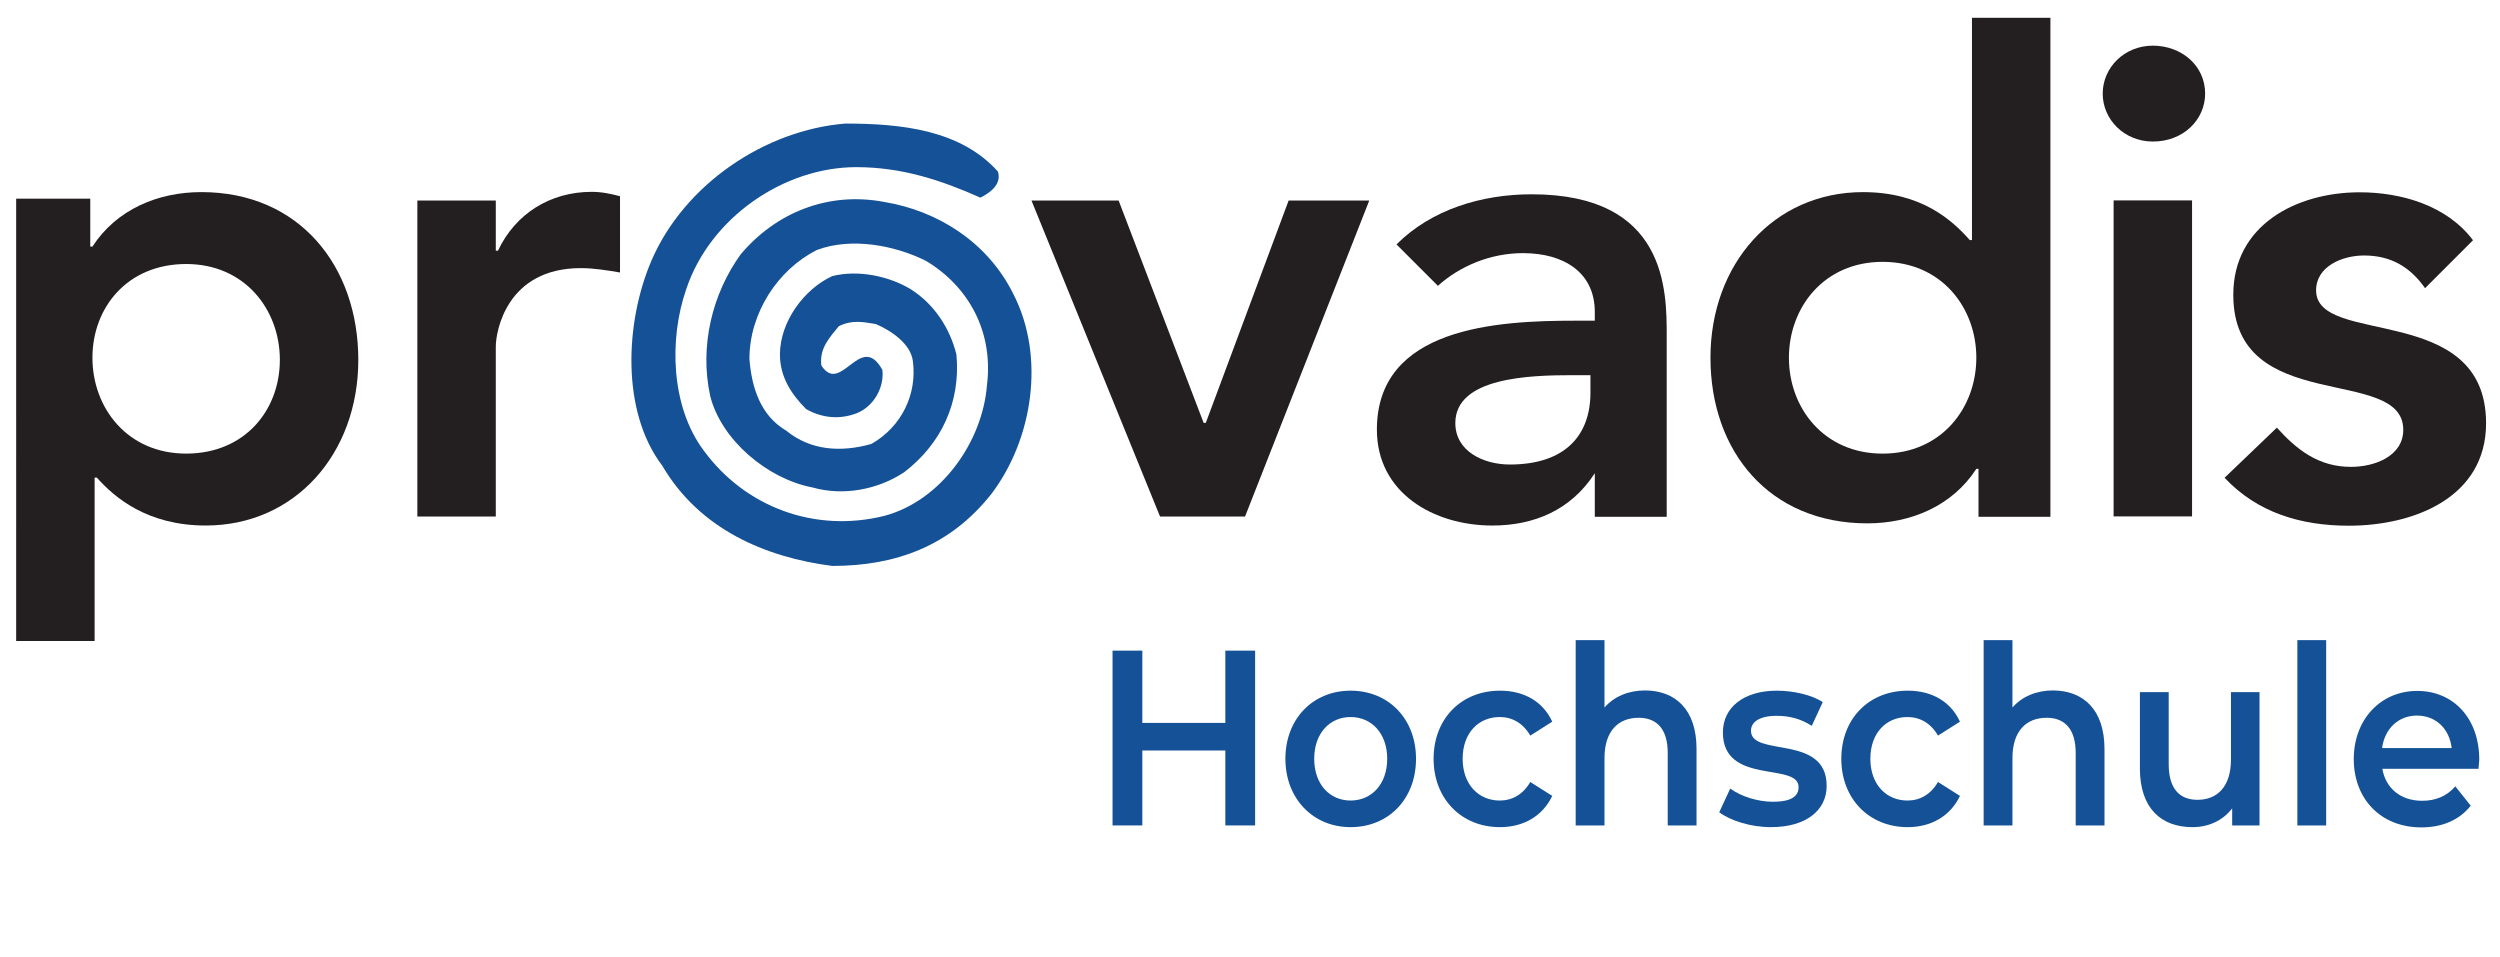
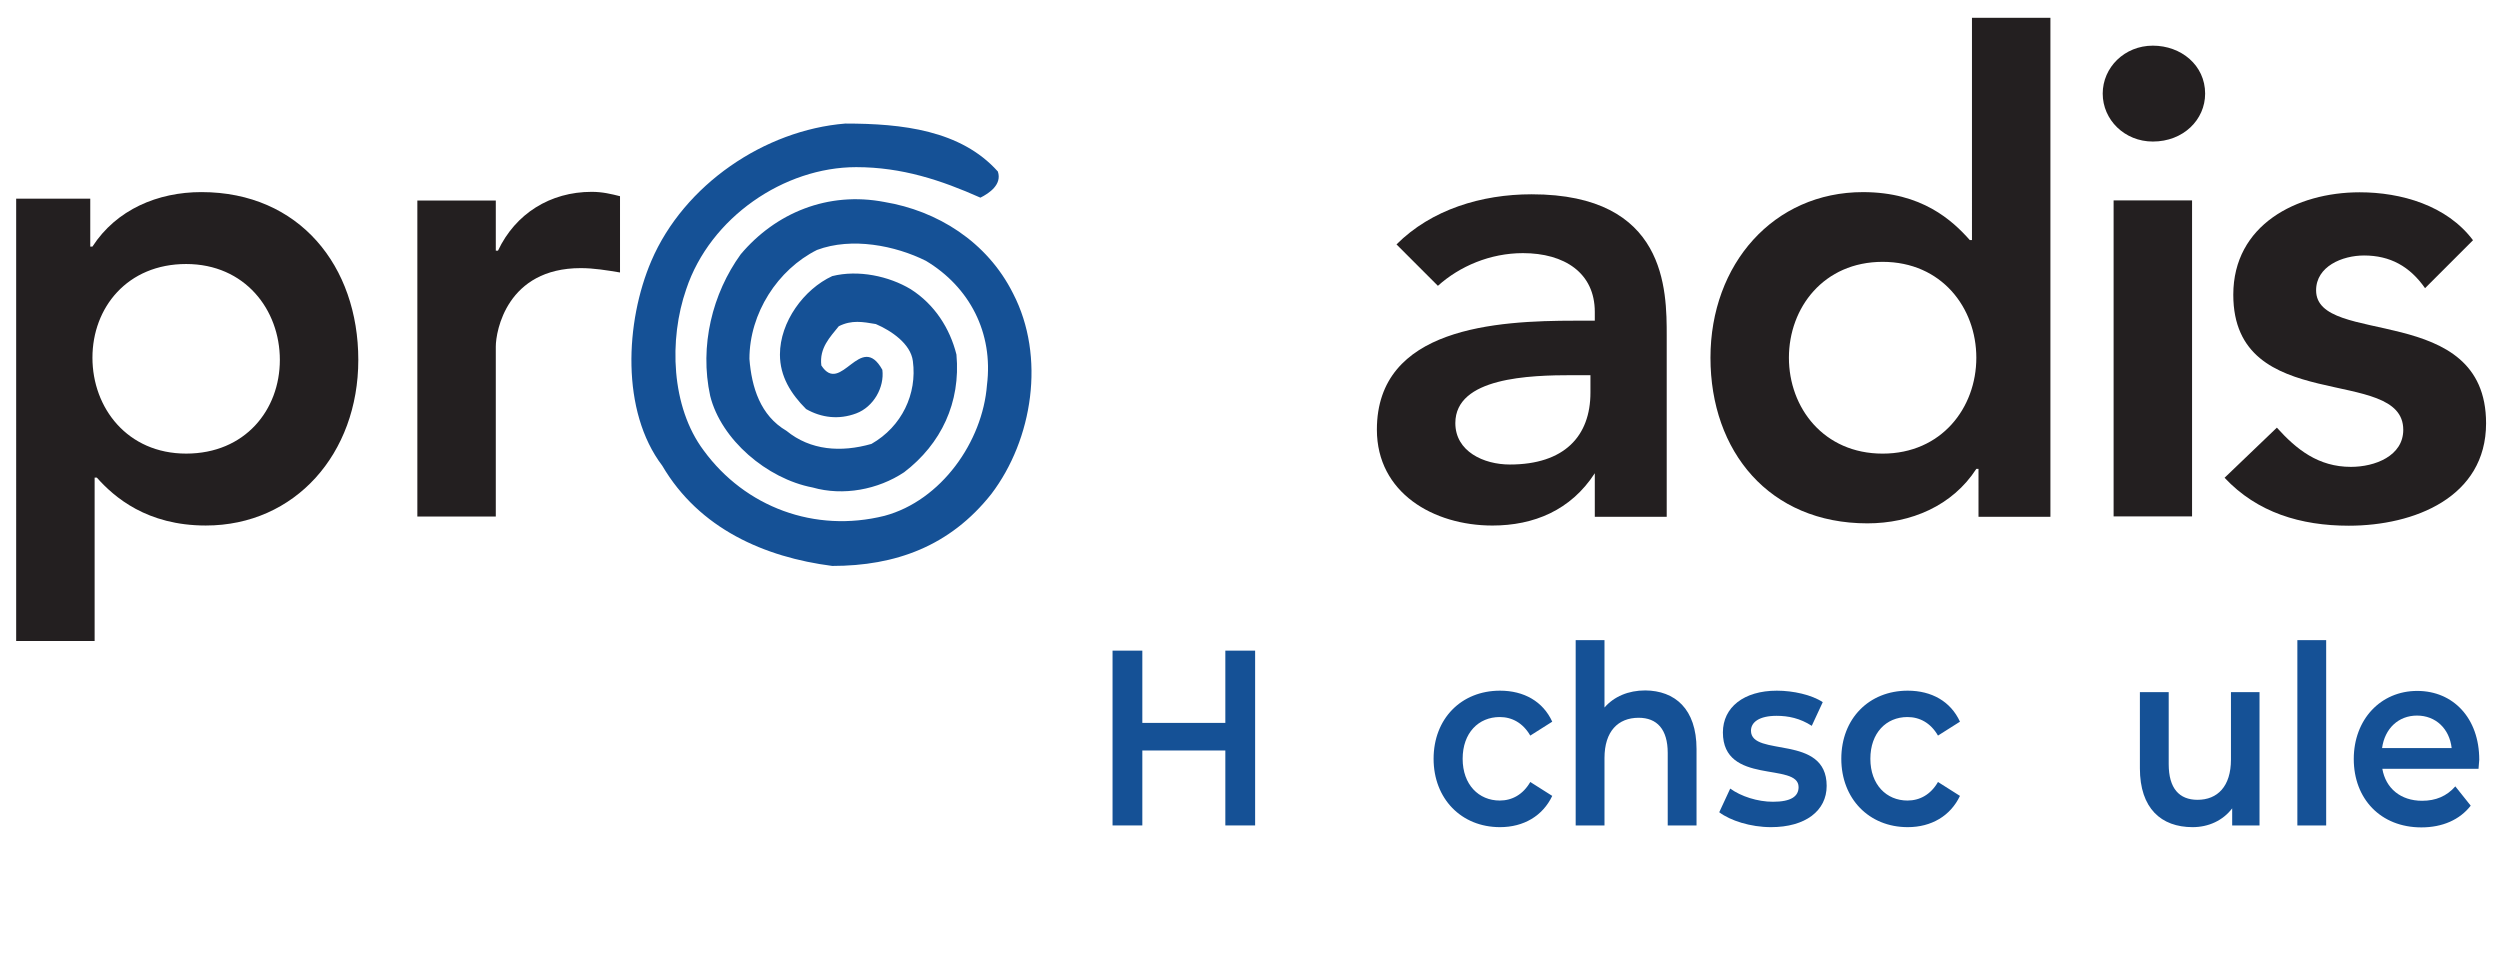
<svg xmlns="http://www.w3.org/2000/svg" xmlns:ns1="http://sodipodi.sourceforge.net/DTD/sodipodi-0.dtd" xmlns:ns2="http://www.inkscape.org/namespaces/inkscape" version="1.1" id="svg4122" x="0px" y="0px" viewBox="0 0 1024 392" style="enable-background:new 0 0 1024 392;" xml:space="preserve">
  <style type="text/css">
	.st0{fill:#231F20;}
	.st1{fill:#155196;}
</style>
  <ns1:namedview bordercolor="#666666" borderopacity="1" gridtolerance="10" guidetolerance="10" id="namedview4349" ns2:current-layer="svg4122" ns2:cx="512" ns2:cy="178.5" ns2:pageopacity="0" ns2:pageshadow="2" ns2:window-height="480" ns2:window-maximized="0" ns2:window-width="640" ns2:window-x="0" ns2:window-y="0" ns2:zoom="0.33691406" objecttolerance="10" pagecolor="#ffffff" showgrid="false">
	</ns1:namedview>
  <g id="g4552" transform="translate(0.904,3.075)">
    <g id="g3818" transform="matrix(8.926,0,0,-8.926,170.041,79.075)">
      <path id="path3820" ns2:connector-curvature="0" class="st0" d="M0,0h3.6v-2.3h0.1C4.5-0.6,6.1,0.4,8,0.4    c0.5,0,0.9-0.1,1.3-0.2v-3.5C8.7-3.2,8.1-3.1,7.5-3.1C4.1-3.1,3.6-6,3.6-6.7v-7.8H0L0,0z" />
    </g>
    <g id="g3822" transform="matrix(8.926,0,0,-8.926,421.589,79.075)">
-       <path id="path3824" ns2:connector-curvature="0" class="st0" d="M0,0h4l3.9-10.2h0.1L11.8,0h3.7L9.8-14.5H5.9L0,0z" />
-     </g>
+       </g>
    <g id="g3826" transform="matrix(8.926,0,0,-8.926,652.327,208.613)">
      <path id="path3828" ns2:connector-curvature="0" class="st0" d="M0,0h3.3v8.3c0,2.1,0,6.5-6.2,6.5c-2.3,0-4.6-0.7-6.2-2.3    l1.9-1.9c1,0.9,2.4,1.5,3.9,1.5c1.9,0,3.3-0.9,3.3-2.7V9h-0.9C-4.5,9-10,8.7-10,4c0-2.9,2.6-4.4,5.3-4.4c1.9,0,3.6,0.7,4.7,2.4    L0,2V0z M-0.2,5.7c0-2-1.2-3.3-3.7-3.3c-1.2,0-2.5,0.6-2.5,1.9C-6.4,6.4-3,6.5-1,6.5h0.8L-0.2,5.7" />
    </g>
    <g id="g3830" transform="matrix(8.926,0,0,-8.926,808.599,208.613)">
      <path id="path3832" ns2:connector-curvature="0" class="st0" d="M0,0h3.4v22.9h-3.6V12.7h-0.1c-0.8,0.9-2.2,2.2-4.9,2.2    c-4.1,0-7-3.3-7-7.6c0-4.3,2.7-7.6,7.2-7.6c2,0,3.9,0.8,5,2.5l0.1,0V0z M-8.6,7.3c0,2.3,1.6,4.4,4.3,4.4c2.7,0,4.3-2.1,4.3-4.4    s-1.6-4.4-4.3-4.4C-7,2.9-8.6,5-8.6,7.3" />
    </g>
    <g id="g3834" transform="matrix(8.926,0,0,-8.926,880.896,15.628)">
      <path id="path3836" ns2:connector-curvature="0" class="st0" d="M0,0c1.3,0,2.4-0.9,2.4-2.2c0-1.2-1-2.2-2.4-2.2    c-1.3,0-2.3,1-2.3,2.2C-2.3-1-1.3,0,0,0 M-1.8-7.1h3.6v-14.5h-3.6C-1.8-21.6-1.8-7.1-1.8-7.1z" />
    </g>
    <g id="g3838" transform="matrix(8.926,0,0,-8.926,992.4,114.962)">
      <path id="path3840" ns2:connector-curvature="0" class="st0" d="M0,0c-0.7,1-1.6,1.5-2.8,1.5C-3.8,1.5-5,1-5-0.1    c0-2.6,7.8-0.5,7.8-6.1c0-3.4-3.3-4.7-6.3-4.7c-2.2,0-4.2,0.6-5.7,2.2l2.4,2.3c0.9-1,1.9-1.8,3.4-1.8c1.1,0,2.4,0.5,2.4,1.7    c0,3-7.8,0.6-7.8,6.2c0,3.2,2.9,4.7,5.8,4.7c1.9,0,4-0.6,5.2-2.2L0,0z" />
    </g>
    <g id="g3842" transform="matrix(8.926,0,0,-8.926,407.818,67.173)">
      <path id="path3844" ns2:connector-curvature="0" class="st1" d="M0,0c0.2-0.6-0.4-1-0.8-1.2c-1.8,0.8-3.6,1.4-5.7,1.4    c-3.3,0-6.7-2.3-7.8-5.6c-0.8-2.3-0.7-5.4,0.8-7.4c1.9-2.6,5.1-3.8,8.3-3c2.6,0.7,4.5,3.4,4.7,6c0.3,2.4-0.8,4.5-2.8,5.7    c-1.4,0.7-3.4,1.1-5,0.5c-1.8-0.9-3.1-2.9-3.1-5c0.1-1.3,0.5-2.6,1.7-3.3c1.1-0.9,2.5-1,3.9-0.6c1.4,0.8,2.1,2.3,1.9,3.8    c-0.1,0.8-1,1.4-1.7,1.7c-0.6,0.1-1.1,0.2-1.7-0.1c-0.4-0.5-0.9-1-0.8-1.8c0.9-1.4,1.8,1.6,2.8-0.2c0.1-0.8-0.4-1.7-1.2-2    c-0.8-0.3-1.6-0.2-2.3,0.2C-9.5-10.2-10-9.4-10-8.4c0,1.5,1.1,3,2.4,3.6C-6.4-4.5-5-4.8-4-5.4c1.1-0.7,1.8-1.8,2.1-3    c0.2-2.2-0.7-4.1-2.4-5.4c-1.2-0.8-2.8-1.1-4.2-0.7c-2.1,0.4-4.2,2.2-4.7,4.2c-0.5,2.3,0.1,4.7,1.4,6.5c1.6,1.9,4,2.9,6.6,2.4    c2.4-0.4,4.7-1.8,5.9-4.2c1.5-2.9,0.9-6.7-1-9.2c-1.9-2.4-4.4-3.3-7.3-3.3c-3.1,0.4-6.1,1.7-7.8,4.6c-1.9,2.5-1.7,6.6-0.5,9.4    c1.5,3.5,5.2,6,8.9,6.3C-4.4,2.2-1.7,1.9,0,0" />
    </g>
    <g id="g3846" transform="matrix(8.926,0,0,-8.926,75.342,182.72)">
      <path id="path3848" ns2:connector-curvature="0" class="st0" d="M0,0c-2.7,0-4.3,2.1-4.3,4.4S-2.7,8.7,0,8.7    c2.7,0,4.3-2.1,4.3-4.4S2.7,0,0,0 M0.7,12c-2,0-3.9-0.8-5-2.5h-0.1v2.2h-3.4V-8.6h3.6v7.5h0.1C-3.3-2-1.8-3.3,0.9-3.3    c4.1,0,7,3.3,7,7.6C7.9,8.6,5.2,12,0.7,12" />
    </g>
  </g>
  <g>
    <path class="st1" d="M514.1,266.5v71.6h-12.2v-30.7h-34v30.7h-12.2v-71.6h12.2v29.6h34v-29.6H514.1z" />
-     <path class="st1" d="M526.5,310.8c0-16.4,11.3-27.9,26.7-27.9c15.6,0,26.8,11.6,26.8,27.9c0,16.4-11.2,28-26.8,28   C537.8,338.8,526.5,327.1,526.5,310.8z M568.2,310.8c0-10.4-6.4-17.1-15-17.1c-8.5,0-14.9,6.6-14.9,17.1s6.4,17.1,14.9,17.1   C561.8,327.9,568.2,321.2,568.2,310.8z" />
    <path class="st1" d="M587.2,310.8c0-16.4,11.3-27.9,27.2-27.9c9.8,0,17.6,4.4,21.4,12.7l-9,5.7c-3-5.2-7.5-7.6-12.5-7.6   c-8.7,0-15.2,6.5-15.2,17.1c0,10.6,6.6,17.1,15.2,17.1c5,0,9.5-2.4,12.5-7.6l9,5.7c-3.9,8.2-11.7,12.8-21.4,12.8   C598.5,338.8,587.2,327.1,587.2,310.8z" />
    <path class="st1" d="M694.9,306.8v31.3h-11.8v-29.7c0-9.7-4.4-14.4-11.9-14.4c-8.4,0-14,5.5-14,16.5v27.6h-11.8v-75.9h11.8v27.6   c3.9-4.5,9.8-7,16.7-7C686,282.9,694.9,290.3,694.9,306.8z" />
    <path class="st1" d="M704.2,332.7l4.5-9.7c4.4,3.2,11.2,5.4,17.5,5.4c7.4,0,10.5-2.2,10.5-6c0-10.4-31-0.6-31-22.4   c0-10.3,8.6-17.1,22.1-17.1c6.7,0,14.3,1.7,18.8,4.7l-4.5,9.7c-4.8-3.1-9.6-4.1-14.4-4.1c-7.1,0-10.5,2.6-10.5,6.1   c0,11,31,1.2,31,22.6c0,10.2-8.7,16.9-22.8,16.9C717,338.8,708.7,336.1,704.2,332.7z" />
    <path class="st1" d="M754.2,310.8c0-16.4,11.3-27.9,27.2-27.9c9.8,0,17.6,4.4,21.4,12.7l-9,5.7c-3-5.2-7.5-7.6-12.5-7.6   c-8.7,0-15.2,6.5-15.2,17.1c0,10.6,6.6,17.1,15.2,17.1c5,0,9.5-2.4,12.5-7.6l9,5.7c-3.9,8.2-11.7,12.8-21.4,12.8   C765.5,338.8,754.2,327.1,754.2,310.8z" />
-     <path class="st1" d="M862,306.8v31.3h-11.8v-29.7c0-9.7-4.4-14.4-11.9-14.4c-8.4,0-14,5.5-14,16.5v27.6h-11.8v-75.9h11.8v27.6   c3.9-4.5,9.8-7,16.7-7C853,282.9,862,290.3,862,306.8z" />
    <path class="st1" d="M925.5,283.5v54.6h-11.2v-7c-3.8,5-9.7,7.7-16.2,7.7c-12.9,0-21.6-7.7-21.6-24.1v-31.2h11.8v29.5   c0,9.9,4.3,14.6,11.8,14.6c8.2,0,13.7-5.5,13.7-16.5v-27.6H925.5z" />
    <path class="st1" d="M941,262.2h11.8v75.9H941V262.2z" />
    <path class="st1" d="M1015.2,314.9h-39.4c1.4,8,7.5,13.1,16.3,13.1c5.6,0,10.1-1.9,13.6-5.9l6.3,7.9c-4.5,5.8-11.6,8.9-20.2,8.9   c-16.8,0-27.7-11.8-27.7-28s11-27.9,26-27.9c14.7,0,25.4,11.1,25.4,28.2C1015.4,312.1,1015.3,313.6,1015.2,314.9z M975.7,306.4   h28.5c-0.9-7.9-6.5-13.3-14.2-13.3C982.4,293.1,976.8,298.4,975.7,306.4z" />
  </g>
</svg>